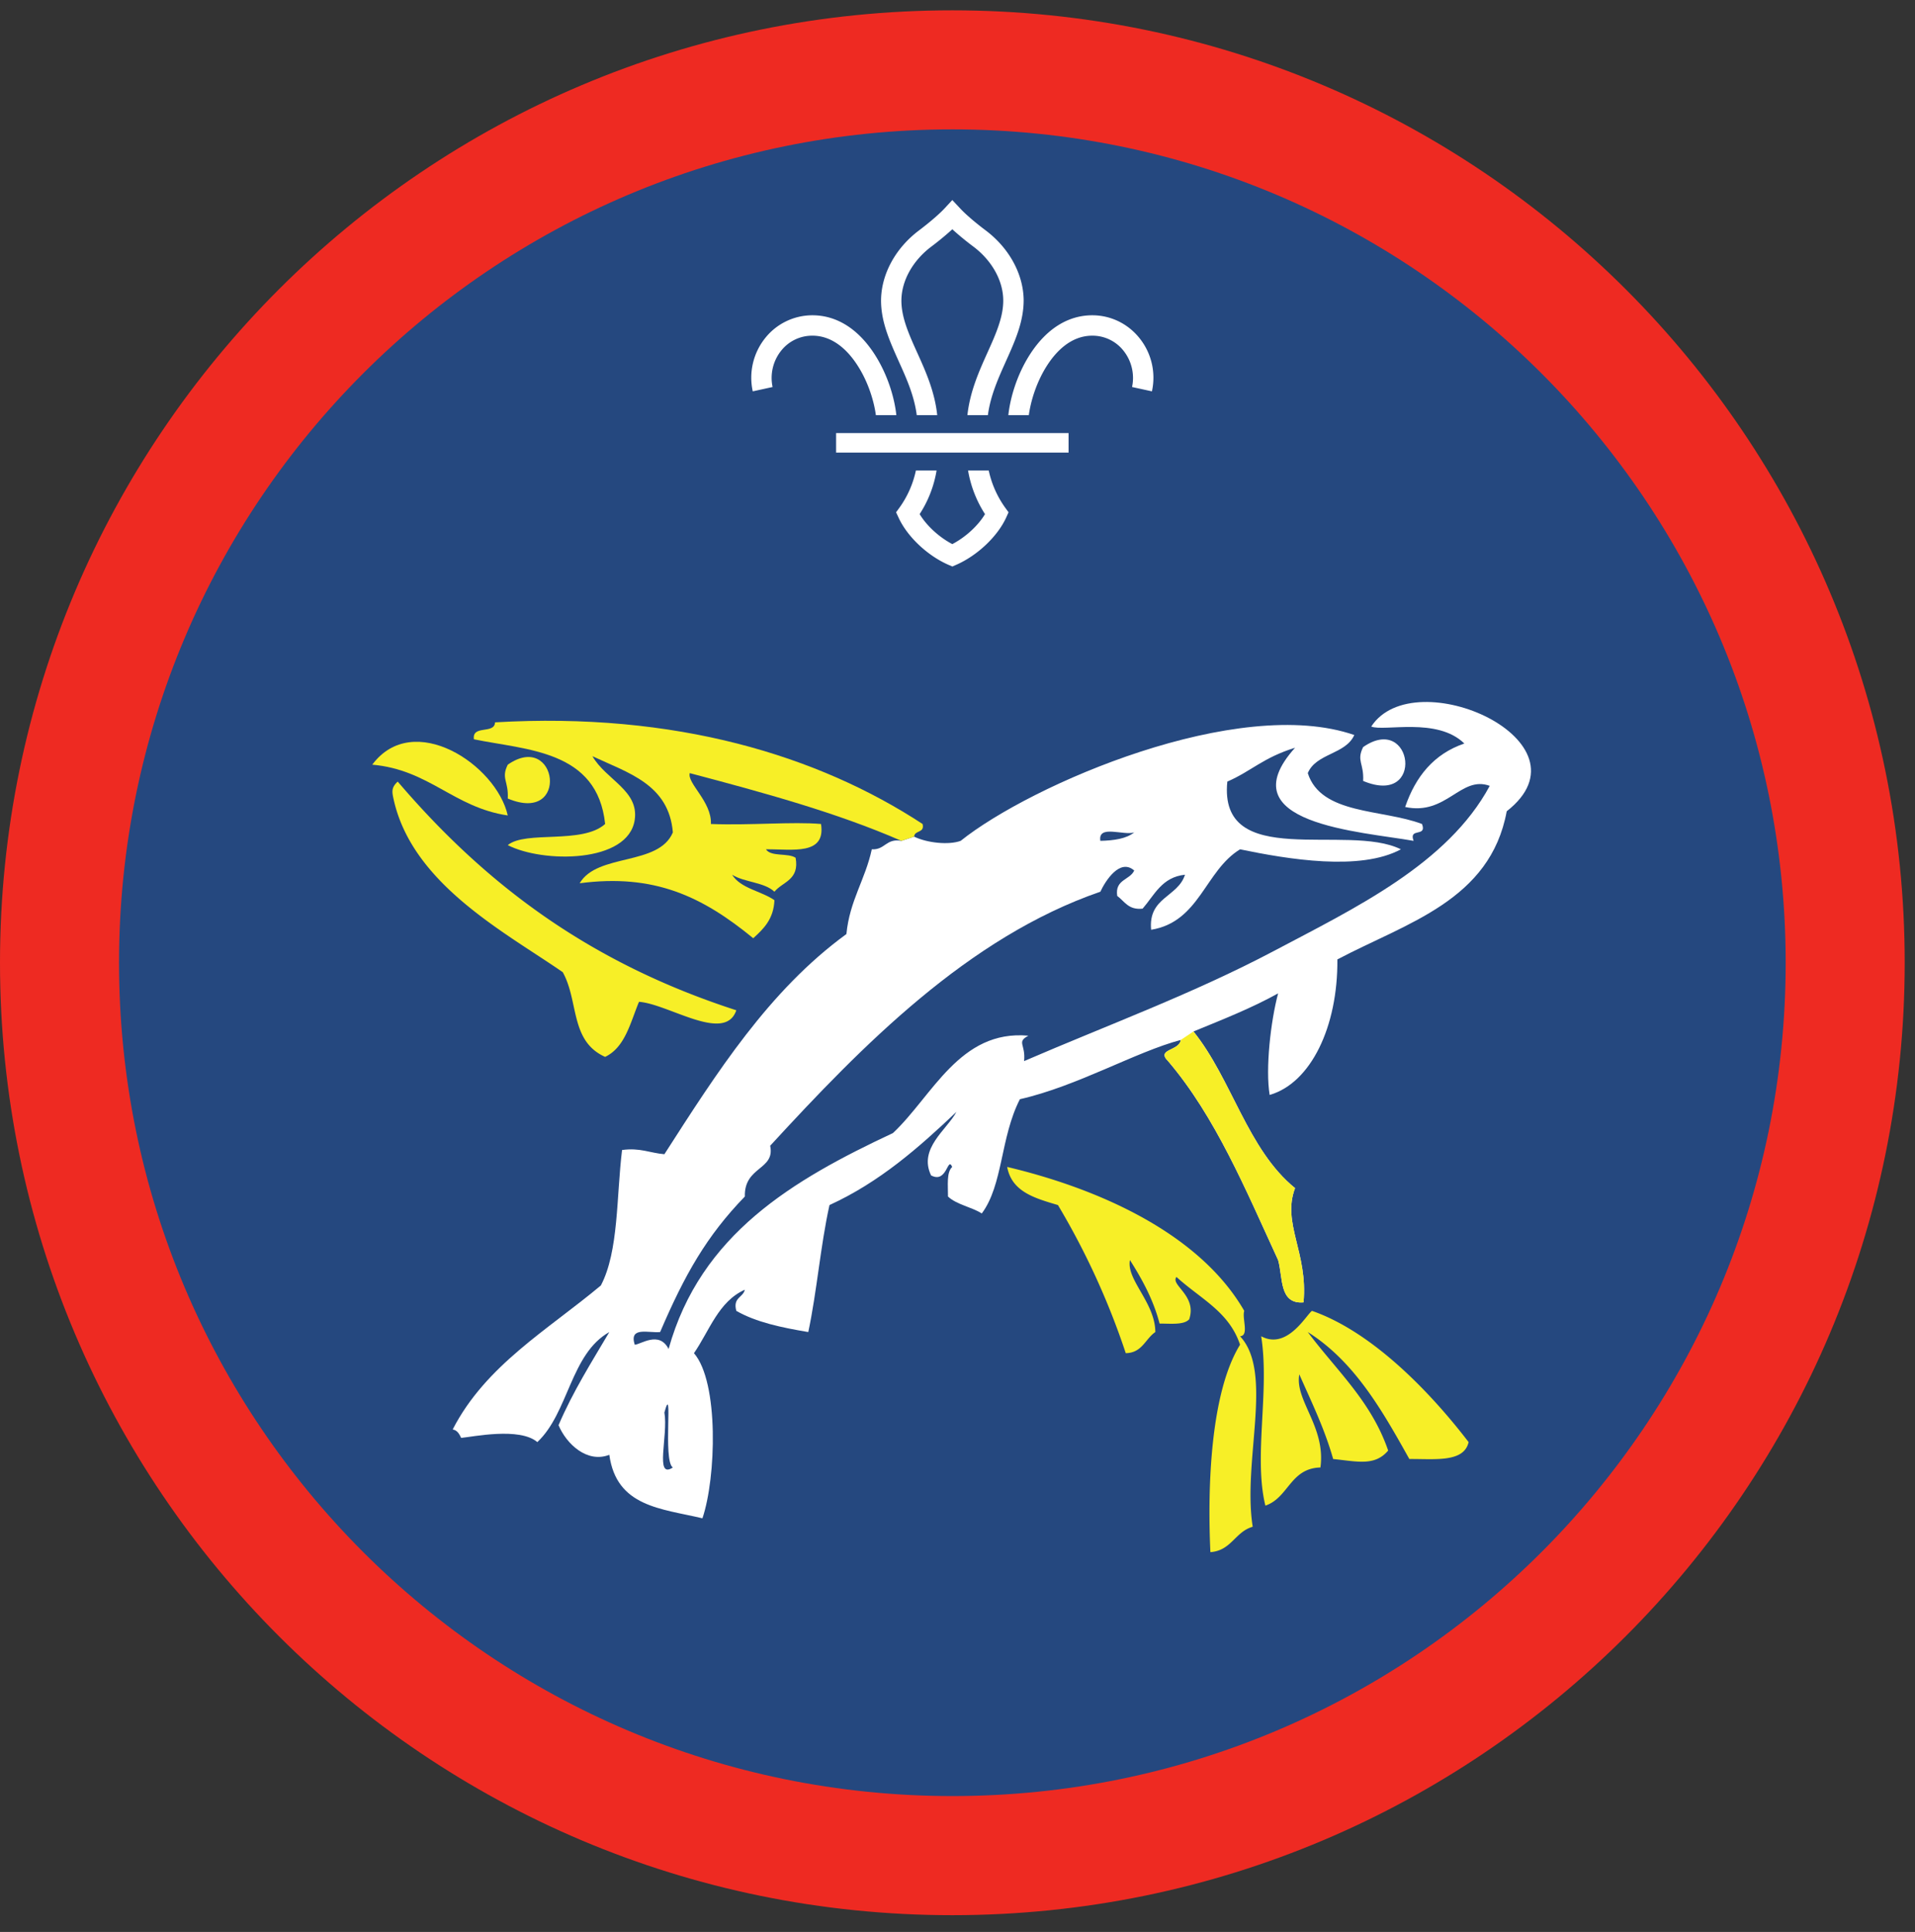
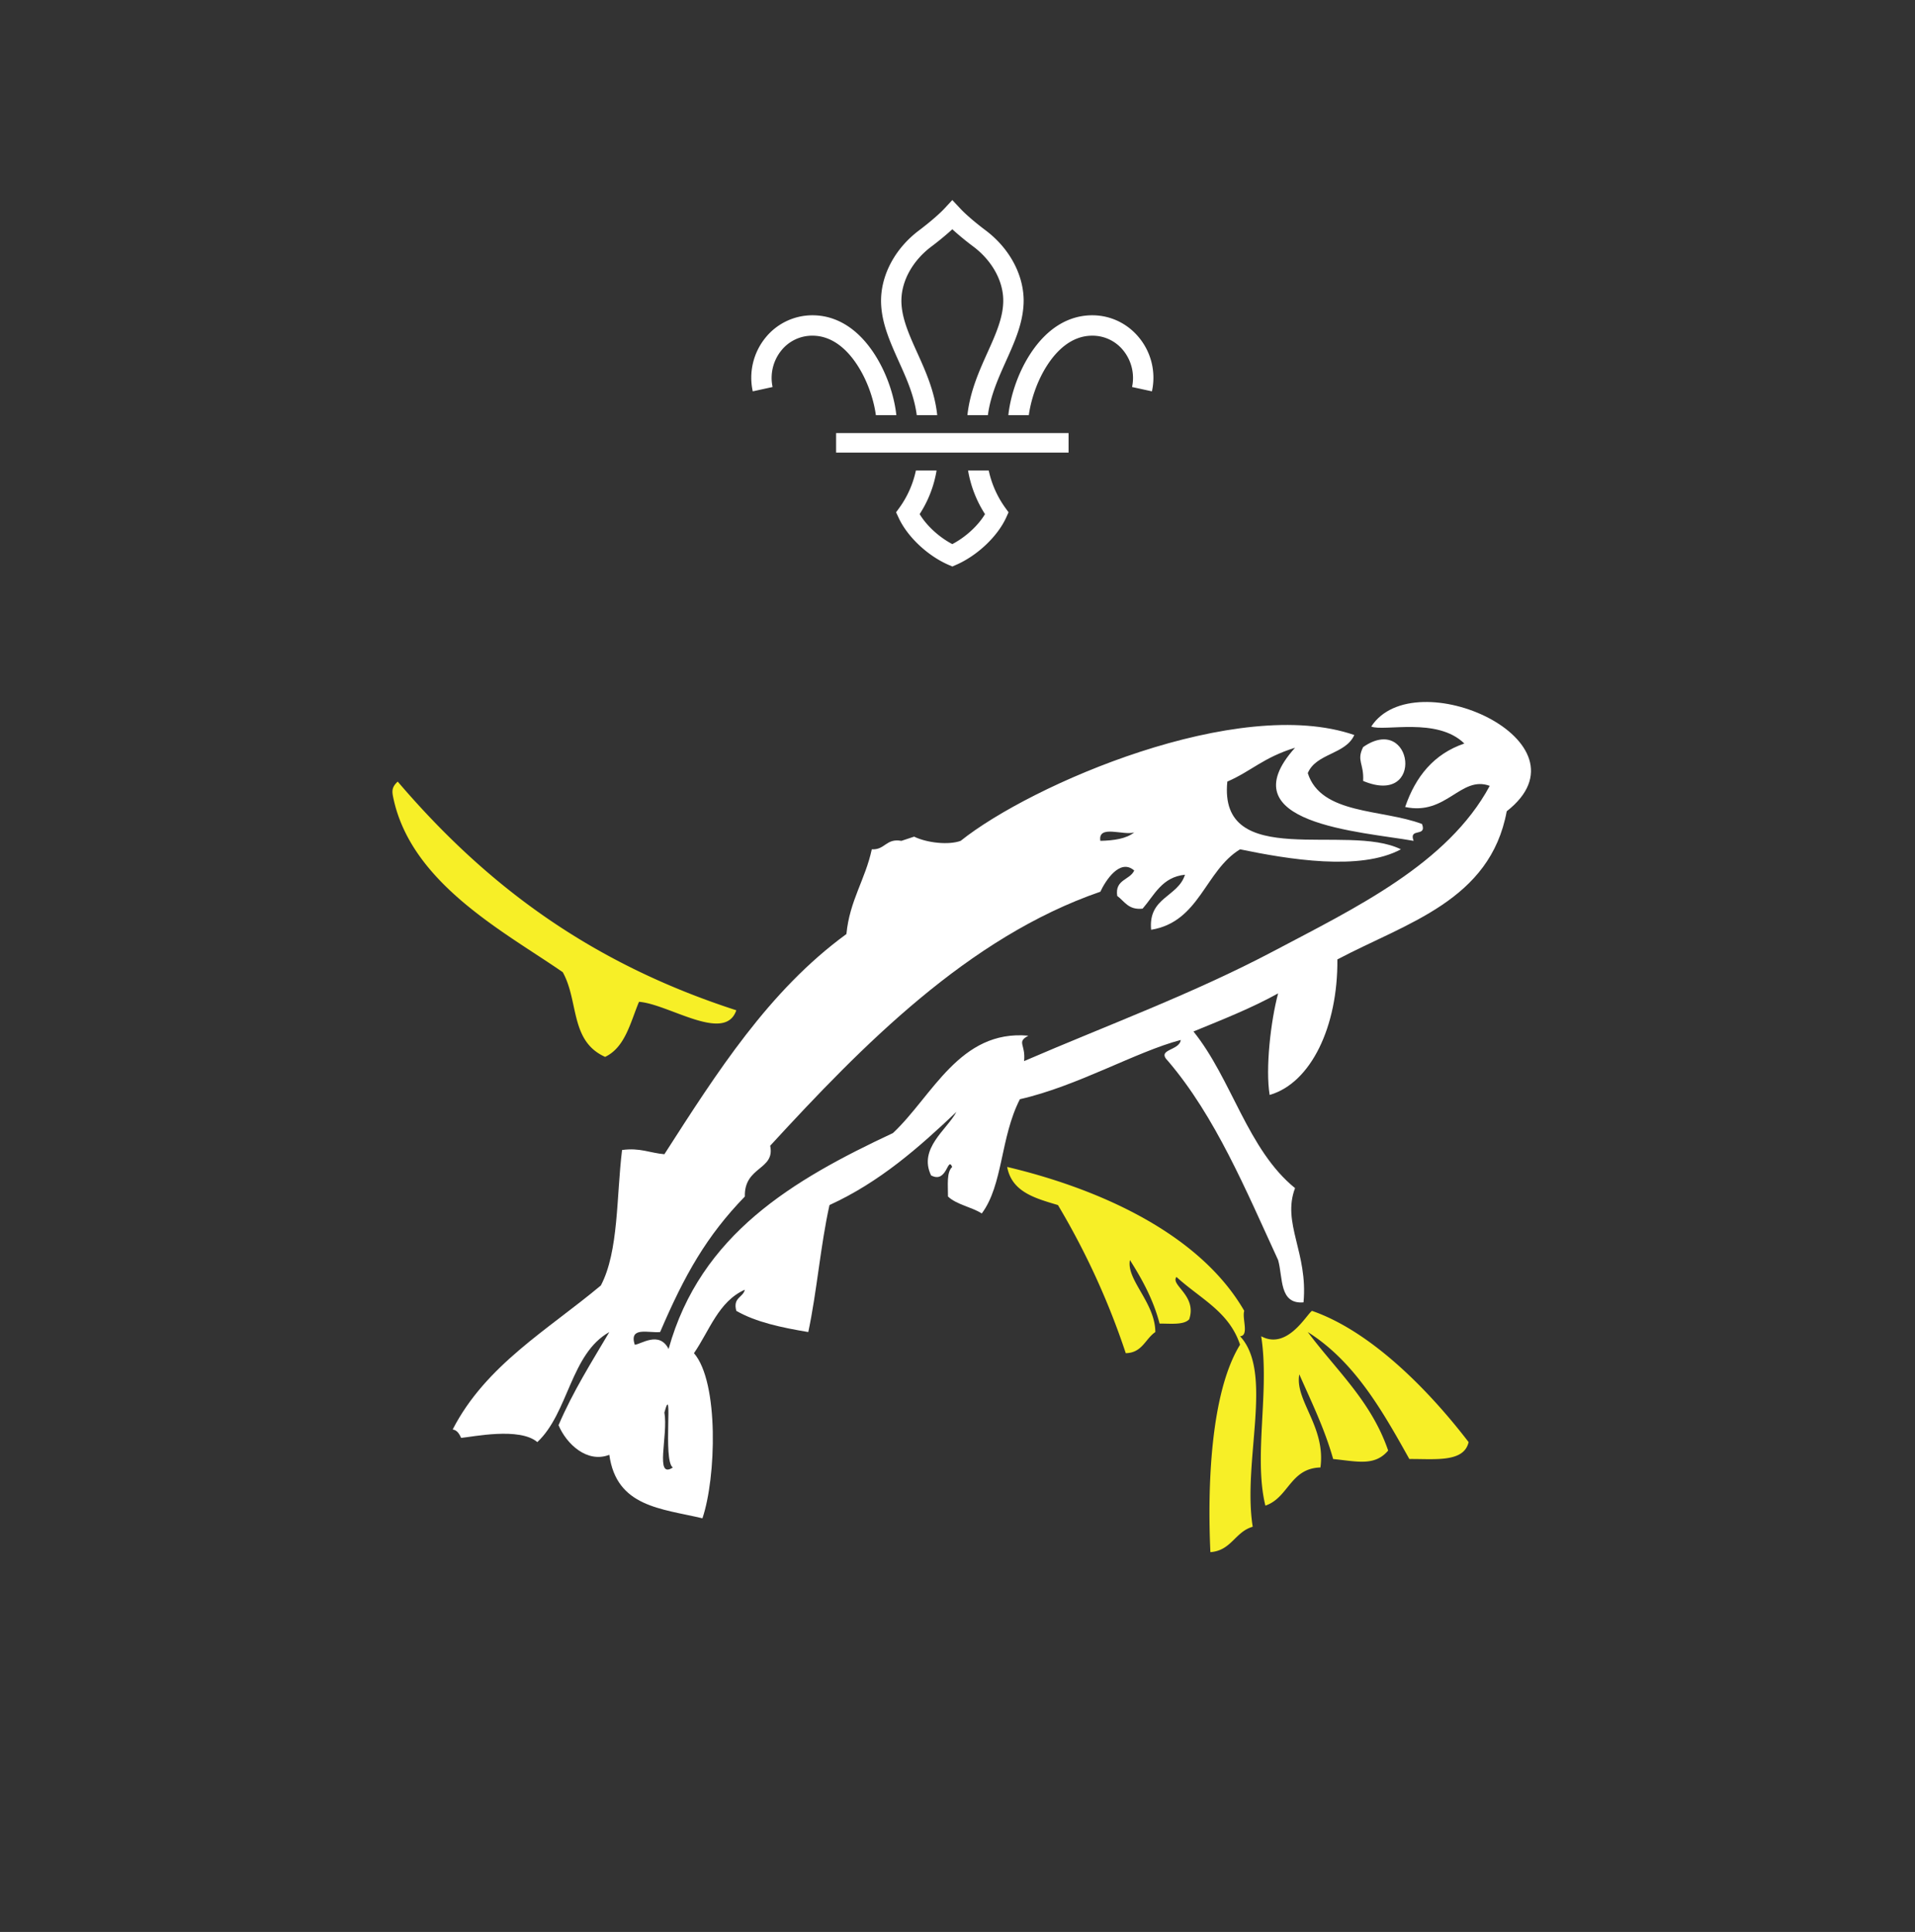
<svg xmlns="http://www.w3.org/2000/svg" height="153.333" viewBox="0 0 152 153.333" width="152">
  <rect x="0" y="0" width="152" height="153.333" fill="#333333" stroke="none" />
-   <path d="M75.588.82C33.844.82 0 34.664 0 76.408c0 41.75 33.844 75.595 75.588 75.595 41.75 0 75.595-33.844 75.595-75.595C151.183 34.664 117.339.82 75.588.82" fill="#ee2a22" fill-rule="evenodd" />
-   <path d="M141.735 76.408c0 36.532-29.615 66.141-66.142 66.141-36.53 0-66.145-29.609-66.145-66.141 0-36.525 29.615-66.14 66.145-66.14 36.527 0 66.142 29.615 66.142 66.14" fill="#25487f" fill-rule="evenodd" />
-   <path d="M40.303 64.721c-4.293-.636-6.224-3.63-10.756-4.031 3.25-4.36 9.849-.006 10.756 4.031M40.303 63.377c.072-1.401-.548-1.584 0-2.687 3.948-2.74 4.952 4.77 0 2.687" fill="#f7ef27" fill-rule="evenodd" />
  <path d="M108.197 61.981c.074-1.406-.546-1.588 0-2.688 3.948-2.744 4.954 4.767 0 2.688" fill="#fff" fill-rule="evenodd" />
  <path d="M31.568 62.033c7 8.194 15.23 14.38 26.875 18.15-.896 2.642-5.396-.508-7.724-.671-.692 1.663-1.1 3.61-2.688 4.37-2.802-1.255-2.078-4.417-3.364-6.723-4.599-3.183-11.99-7.022-13.438-13.782-.11-.52-.182-.874.34-1.344M103.803 105.721c2.244 3.015 5.04 5.484 6.38 9.406-1.058 1.25-2.428.87-4.366.671-.692-2.442-1.729-4.54-2.686-6.718-.382 2.063 2.114 4.152 1.676 7.39-2.405.063-2.526 2.407-4.37 3.027-.953-3.906.355-9.078-.333-13.442 2.057 1.109 3.568-1.683 4.032-2.016 4.656 1.614 9.224 6.234 12.432 10.416-.37 1.647-2.708 1.324-4.704 1.343-2.167-3.88-4.354-7.738-8.061-10.077M93.38 101.35c-.505.642 1.65 1.475 1.01 3.36-.431.465-1.458.334-2.349.34-.514-1.948-1.4-3.533-2.353-5.042-.313 1.552 2 3.37 2.015 5.713-.801.542-1.036 1.65-2.348 1.677a59.547 59.547 0 0 0-5.382-11.755c-1.812-.541-3.666-1.041-4.03-3.026 7.067 1.676 15.208 5.171 18.817 11.422-.192.593.407 1.973-.333 2.016 2.688 2.88.177 9.896 1.005 15.12-1.401.394-1.687 1.894-3.359 2.015-.245-5.255.02-12.682 2.354-16.463-.875-2.625-3.094-3.606-5.047-5.376" fill="#f7ef27" fill-rule="evenodd" />
  <path d="M52.735 112.107c.317 1.807-.798 5.333.672 4.364-.819-.495.062-7.026-.672-4.364zm34.604-45.371c1.088-.026 2.063-.17 2.688-.67-.844.275-2.896-.652-2.688.67zm-14.782-.333c1.031.5 2.75.682 3.694.333 5.588-4.473 22.03-11.588 31.244-8.4-.692 1.552-3.036 1.443-3.692 3.025 1.052 3.314 5.9 2.839 9.066 4.037.417 1.083-1.083.255-.666 1.338-4.146-.739-14.854-1.338-9.41-7.39-2.538.786-3.454 1.849-5.377 2.687-.713 7.104 9.516 3.255 13.777 5.375-3.224 1.745-8.953.792-12.766 0-2.787 1.699-3.208 5.761-7.058 6.385-.244-2.593 2.12-2.577 2.688-4.369-1.833.188-2.426 1.615-3.364 2.693-1.13.124-1.433-.584-2.016-1.01-.198-1.319 1-1.246 1.35-2.016-1.136-1-2.292.828-2.688 1.682-10.5 3.62-18.912 12.224-26.208 20.162.41 1.942-2.074 1.614-2.011 4.03-3.027 3.126-4.76 6.172-6.724 10.756-.906.094-2.484-.474-2.016 1.006.464-.01 1.937-1.136 2.688.338 2.536-9.114 9.875-13.422 17.807-17.136 3.125-2.921 5.292-8.224 10.75-7.729-.964.527-.204.661-.339 2.016 6.6-2.85 13.417-5.35 19.829-8.74 6.437-3.407 13.787-6.901 17.13-13.104-2.308-.85-3.428 2.385-6.714 1.677.829-2.417 2.276-4.213 4.698-5.037-2.156-2.119-6.37-.932-7.39-1.348 3.426-5.261 17.822 1.197 10.754 6.724-1.307 7.093-7.948 8.853-13.442 11.76.046 5.333-2.104 9.812-5.375 10.755-.344-2.088.079-5.838.672-8.062-2.084 1.162-4.412 2.078-6.719 3.026 3.047 3.78 4.287 9.369 8.063 12.431-1.057 2.793 1.041 5.126.672 9.069-1.948.156-1.62-1.964-2.016-3.36-2.579-5.6-4.975-11.38-8.734-15.79-.98-.97.911-.798 1.005-1.678-3.547.932-8.198 3.666-12.766 4.702-1.562 3.047-1.328 6.787-3.026 9.068-.818-.521-1.99-.692-2.682-1.344.006-.89-.13-1.916.334-2.348-.376-.885-.396 1.354-1.677.671-1.022-2.13 1.243-3.613 2.015-5.041-2.99 2.833-6.084 5.568-10.078 7.396-.714 3.208-.995 6.843-1.683 10.078-2.11-.354-4.146-.78-5.713-1.682-.287-1.074.53-1.036.677-1.678-2.093.932-2.803 3.246-4.037 5.037 1.996 2.307 1.76 9.9.672 13.105-3.271-.776-6.823-.901-7.391-5.038-1.766.683-3.405-.858-4.03-2.353 1.14-2.667 2.62-5 4.03-7.39-3.083 1.733-3.228 6.4-5.713 8.733-1.416-1.203-5.124-.416-6.047-.334-.145-.301-.297-.604-.672-.67 2.625-5.106 7.558-7.907 11.761-11.428 1.427-2.719 1.228-7.058 1.682-10.75 1.428-.198 2.218.239 3.36.334 4.16-6.475 8.292-12.986 14.448-17.475.254-2.656 1.5-4.323 2.014-6.724 1.063.057 1.12-.89 2.35-.672l1.01-.333" fill="#fff" fill-rule="evenodd" />
-   <path d="M71.547 66.736c-5.14-2.244-10.949-3.828-16.798-5.375-.228.803 1.756 2.266 1.678 4.037 3.161.12 6.469-.198 8.74 0 .39 2.516-2.265 1.99-4.37 2.01.396.615 1.75.267 2.354.672.318 1.776-1.026 1.89-1.682 2.693-.808-.765-2.396-.74-3.36-1.349.688 1.104 2.303 1.286 3.36 2.021-.062 1.5-.86 2.276-1.683 3.02-4.046-3.317-7.854-5.14-13.776-4.363 1.406-2.407 6.271-1.35 7.397-4.037-.319-3.829-3.568-4.72-6.386-6.048 1.083 1.881 3.698 2.715 3.36 5.043-.5 3.473-7.313 3.443-10.078 2.015 1.426-1.177 5.905-.042 7.728-1.677-.61-5.865-6.239-5.86-10.416-6.723-.162-1.172 1.64-.377 1.677-1.344 14.312-.839 25.64 2.634 33.937 8.067.183.745-.641.474-.672 1.005zm23.182 15.13c3.047 3.782 4.287 9.37 8.063 12.432-1.057 2.793 1.041 5.126.672 9.069-1.948.156-1.62-1.964-2.016-3.36-2.579-5.6-4.975-11.38-8.734-15.79-.98-.97.911-.798 1.005-1.678l1.01-.672" fill="#f7ef27" fill-rule="evenodd" />
  <path d="M68.036 28.96c.896 1.365 1.344 2.928 1.485 3.99h1.624c-.135-1.302-.661-3.198-1.754-4.875-1.303-1.995-2.995-3.047-4.896-3.052h-.016a4.788 4.788 0 0 0-3.73 1.792 5.03 5.03 0 0 0-1 4.245l1.574-.344a3.466 3.466 0 0 1 .682-2.885 3.135 3.135 0 0 1 2.474-1.188h.01c1.683 0 2.86 1.26 3.547 2.317M79.776 40.279a7.917 7.917 0 0 1-1.297-2.934h-1.64a9.26 9.26 0 0 0 1.344 3.46c-.552.922-1.547 1.832-2.595 2.379-1.047-.547-2.036-1.457-2.593-2.38a9.065 9.065 0 0 0 1.344-3.459h-1.642a7.83 7.83 0 0 1-1.295 2.934l-.277.38.198.426c.687 1.495 2.265 2.995 3.937 3.735l.328.14h.005l.324-.14c1.671-.74 3.255-2.24 3.943-3.735l.192-.426-.276-.38M83.14 28.96c-.89 1.365-1.337 2.928-1.479 3.99h-1.625c.136-1.302.657-3.198 1.75-4.875 1.302-1.995 3-3.047 4.902-3.052h.01c1.453 0 2.812.656 3.729 1.792a5.012 5.012 0 0 1 1.005 4.245l-1.577-.344a3.467 3.467 0 0 0-.683-2.885 3.127 3.127 0 0 0-2.475-1.188h-.004c-1.688 0-2.865 1.26-3.553 2.317M72.765 32.95h1.626c-.198-1.88-.932-3.51-1.588-4.958-.652-1.443-1.267-2.808-1.256-4.161.016-1.563.906-3.156 2.385-4.266.261-.193.995-.761 1.656-1.37.663.609 1.402 1.177 1.663 1.37 1.478 1.11 2.369 2.703 2.38 4.266.01 1.353-.604 2.718-1.256 4.161-.651 1.448-1.385 3.077-1.589 4.959h1.626c.203-1.553.833-2.943 1.437-4.292.724-1.61 1.406-3.13 1.402-4.844-.022-2.063-1.153-4.136-3.032-5.542-.224-.166-1.375-1.041-2.036-1.761l-.595-.635-.588.635c-.667.72-1.817 1.595-2.036 1.761-1.881 1.406-3.01 3.48-3.032 5.542-.01 1.713.677 3.234 1.396 4.844.61 1.349 1.24 2.74 1.437 4.292M66.364 35.919h18.453v-1.547H66.364z" fill="#fff" />
</svg>